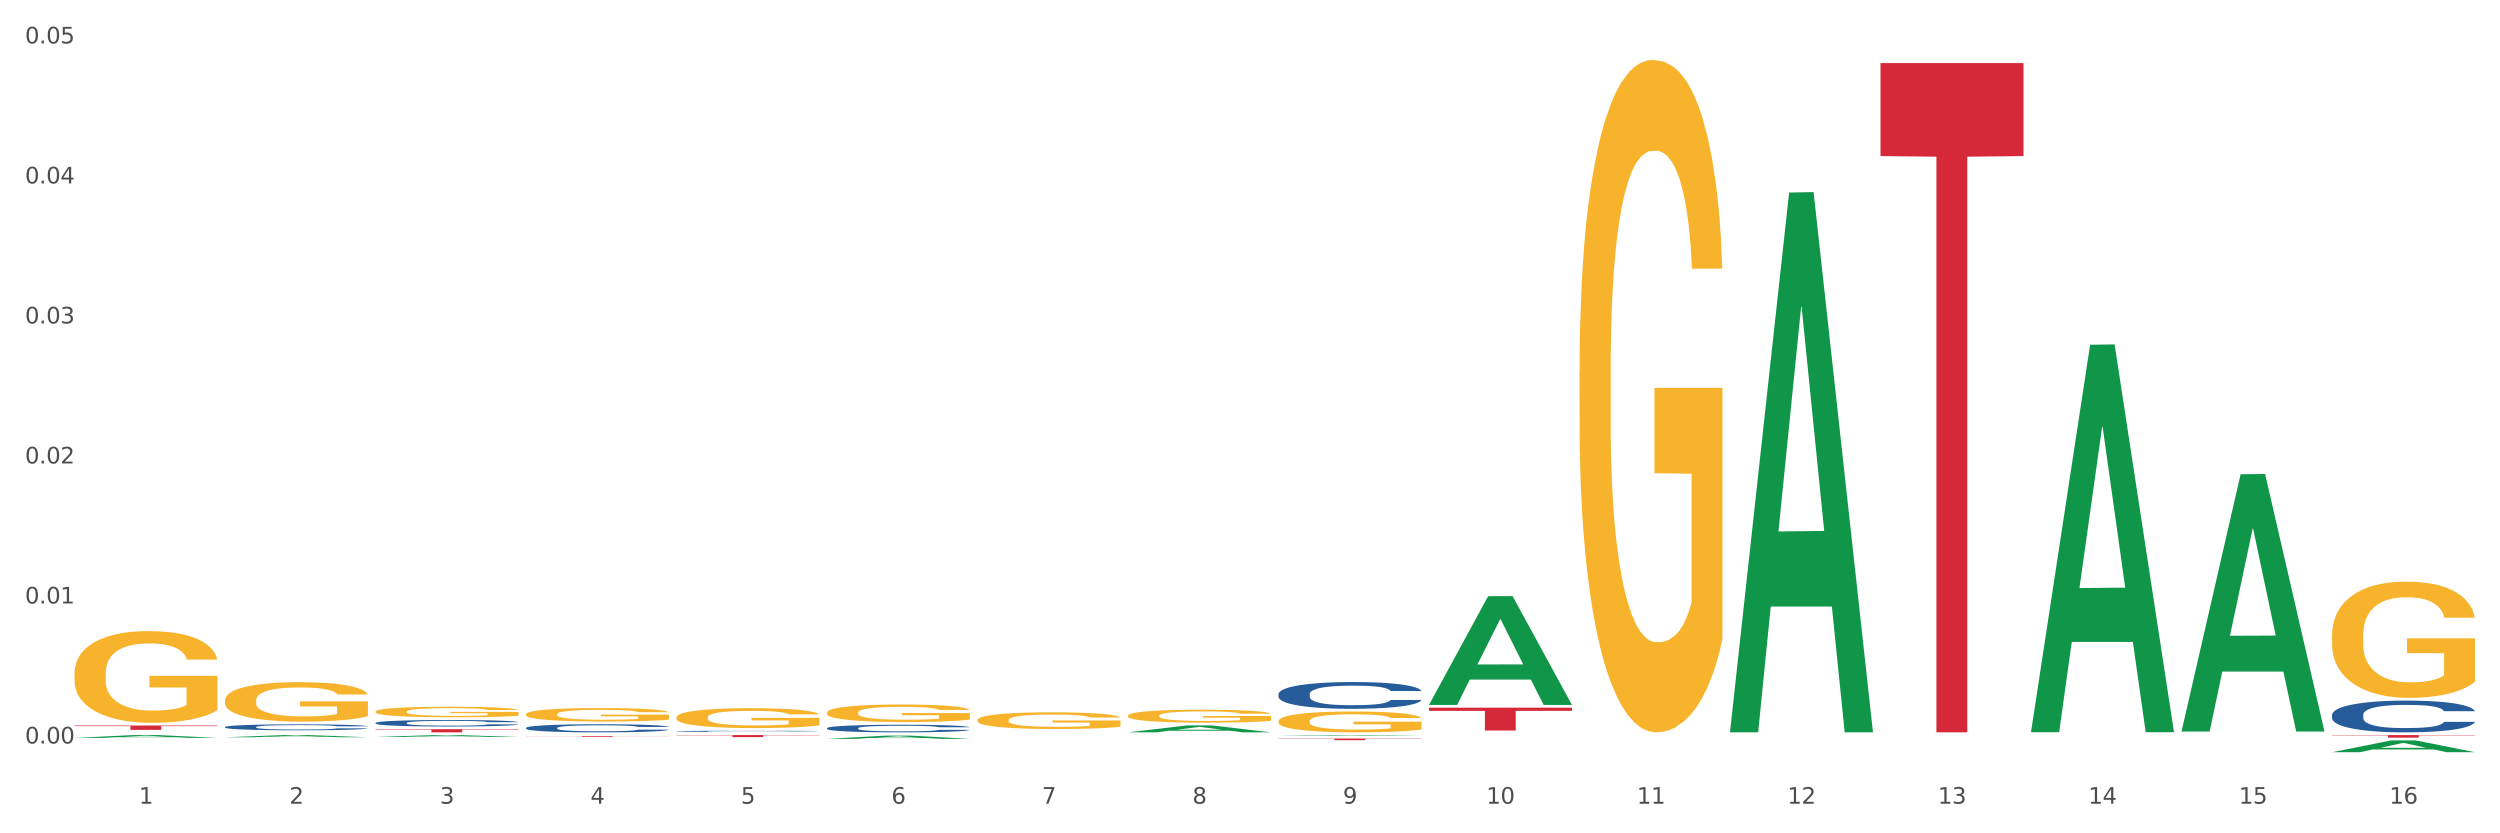
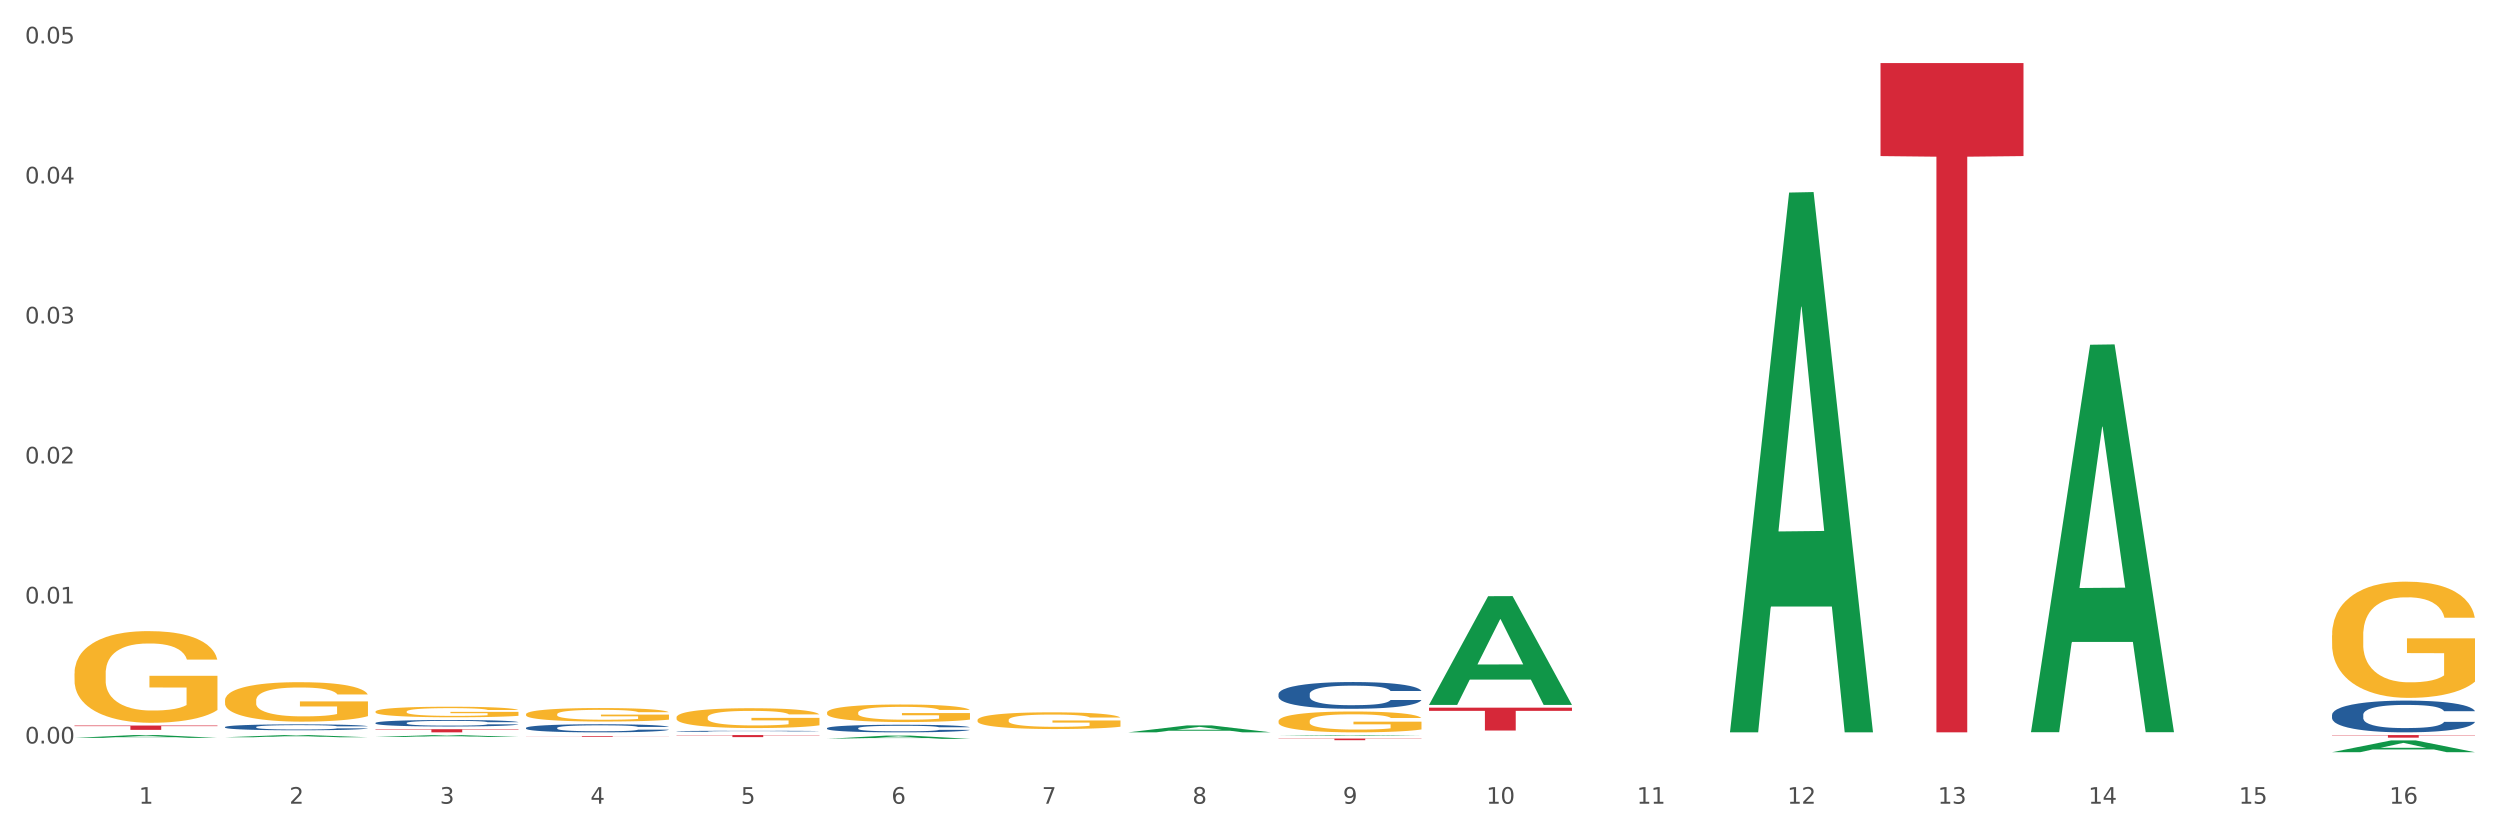
<svg xmlns="http://www.w3.org/2000/svg" xmlns:xlink="http://www.w3.org/1999/xlink" width="1080pt" height="360pt" viewBox="0 0 1080 360" version="1.1">
  <rect x="0" y="0" width="1080" height="360" fill="#333333" stroke="none" />
  <defs>
    <style type="text/css">*{stroke-linejoin: round; stroke-linecap: butt}</style>
  </defs>
  <g id="figure_1">
    <g id="patch_1">
      <path d="M 0 360  L 1080 360  L 1080 0  L 0 0  z " style="fill: #ffffff; stroke: #ffffff; stroke-linejoin: miter" />
    </g>
    <g id="axes_1">
      <g id="matplotlib.axis_1">
        <g id="xtick_1">
          <g id="text_1">
            <g style="fill: #4d4d4d" transform="translate(60.004 347.204) scale(0.096 -0.096)">
              <defs>
                <path id="DejaVuSans-31" d="M 794 531  L 1825 531  L 1825 4091  L 703 3866  L 703 4441  L 1819 4666  L 2450 4666  L 2450 531  L 3481 531  L 3481 0  L 794 0  L 794 531  z " transform="scale(0.016)" />
              </defs>
              <use xlink:href="#DejaVuSans-31" />
            </g>
          </g>
        </g>
        <g id="xtick_2">
          <g id="text_2">
            <g style="fill: #4d4d4d" transform="translate(125.021 347.204) scale(0.096 -0.096)">
              <defs>
                <path id="DejaVuSans-32" d="M 1228 531  L 3431 531  L 3431 0  L 469 0  L 469 531  Q 828 903 1448 1529  Q 2069 2156 2228 2338  Q 2531 2678 2651 2914  Q 2772 3150 2772 3378  Q 2772 3750 2511 3984  Q 2250 4219 1831 4219  Q 1534 4219 1204 4116  Q 875 4013 500 3803  L 500 4441  Q 881 4594 1212 4672  Q 1544 4750 1819 4750  Q 2544 4750 2975 4387  Q 3406 4025 3406 3419  Q 3406 3131 3298 2873  Q 3191 2616 2906 2266  Q 2828 2175 2409 1742  Q 1991 1309 1228 531  z " transform="scale(0.016)" />
              </defs>
              <use xlink:href="#DejaVuSans-32" />
            </g>
          </g>
        </g>
        <g id="xtick_3">
          <g id="text_3">
            <g style="fill: #4d4d4d" transform="translate(190.039 347.204) scale(0.096 -0.096)">
              <defs>
                <path id="DejaVuSans-33" d="M 2597 2516  Q 3050 2419 3304 2112  Q 3559 1806 3559 1356  Q 3559 666 3084 287  Q 2609 -91 1734 -91  Q 1441 -91 1130 -33  Q 819 25 488 141  L 488 750  Q 750 597 1062 519  Q 1375 441 1716 441  Q 2309 441 2620 675  Q 2931 909 2931 1356  Q 2931 1769 2642 2001  Q 2353 2234 1838 2234  L 1294 2234  L 1294 2753  L 1863 2753  Q 2328 2753 2575 2939  Q 2822 3125 2822 3475  Q 2822 3834 2567 4026  Q 2313 4219 1838 4219  Q 1578 4219 1281 4162  Q 984 4106 628 3988  L 628 4550  Q 988 4650 1302 4700  Q 1616 4750 1894 4750  Q 2613 4750 3031 4423  Q 3450 4097 3450 3541  Q 3450 3153 3228 2886  Q 3006 2619 2597 2516  z " transform="scale(0.016)" />
              </defs>
              <use xlink:href="#DejaVuSans-33" />
            </g>
          </g>
        </g>
        <g id="xtick_4">
          <g id="text_4">
            <g style="fill: #4d4d4d" transform="translate(255.056 347.204) scale(0.096 -0.096)">
              <defs>
                <path id="DejaVuSans-34" d="M 2419 4116  L 825 1625  L 2419 1625  L 2419 4116  z M 2253 4666  L 3047 4666  L 3047 1625  L 3713 1625  L 3713 1100  L 3047 1100  L 3047 0  L 2419 0  L 2419 1100  L 313 1100  L 313 1709  L 2253 4666  z " transform="scale(0.016)" />
              </defs>
              <use xlink:href="#DejaVuSans-34" />
            </g>
          </g>
        </g>
        <g id="xtick_5">
          <g id="text_5">
            <g style="fill: #4d4d4d" transform="translate(320.073 347.204) scale(0.096 -0.096)">
              <defs>
                <path id="DejaVuSans-35" d="M 691 4666  L 3169 4666  L 3169 4134  L 1269 4134  L 1269 2991  Q 1406 3038 1543 3061  Q 1681 3084 1819 3084  Q 2600 3084 3056 2656  Q 3513 2228 3513 1497  Q 3513 744 3044 326  Q 2575 -91 1722 -91  Q 1428 -91 1123 -41  Q 819 9 494 109  L 494 744  Q 775 591 1075 516  Q 1375 441 1709 441  Q 2250 441 2565 725  Q 2881 1009 2881 1497  Q 2881 1984 2565 2268  Q 2250 2553 1709 2553  Q 1456 2553 1204 2497  Q 953 2441 691 2322  L 691 4666  z " transform="scale(0.016)" />
              </defs>
              <use xlink:href="#DejaVuSans-35" />
            </g>
          </g>
        </g>
        <g id="xtick_6">
          <g id="text_6">
            <g style="fill: #4d4d4d" transform="translate(385.09 347.204) scale(0.096 -0.096)">
              <defs>
                <path id="DejaVuSans-36" d="M 2113 2584  Q 1688 2584 1439 2293  Q 1191 2003 1191 1497  Q 1191 994 1439 701  Q 1688 409 2113 409  Q 2538 409 2786 701  Q 3034 994 3034 1497  Q 3034 2003 2786 2293  Q 2538 2584 2113 2584  z M 3366 4563  L 3366 3988  Q 3128 4100 2886 4159  Q 2644 4219 2406 4219  Q 1781 4219 1451 3797  Q 1122 3375 1075 2522  Q 1259 2794 1537 2939  Q 1816 3084 2150 3084  Q 2853 3084 3261 2657  Q 3669 2231 3669 1497  Q 3669 778 3244 343  Q 2819 -91 2113 -91  Q 1303 -91 875 529  Q 447 1150 447 2328  Q 447 3434 972 4092  Q 1497 4750 2381 4750  Q 2619 4750 2861 4703  Q 3103 4656 3366 4563  z " transform="scale(0.016)" />
              </defs>
              <use xlink:href="#DejaVuSans-36" />
            </g>
          </g>
        </g>
        <g id="xtick_7">
          <g id="text_7">
            <g style="fill: #4d4d4d" transform="translate(450.108 347.204) scale(0.096 -0.096)">
              <defs>
                <path id="DejaVuSans-37" d="M 525 4666  L 3525 4666  L 3525 4397  L 1831 0  L 1172 0  L 2766 4134  L 525 4134  L 525 4666  z " transform="scale(0.016)" />
              </defs>
              <use xlink:href="#DejaVuSans-37" />
            </g>
          </g>
        </g>
        <g id="xtick_8">
          <g id="text_8">
            <g style="fill: #4d4d4d" transform="translate(515.125 347.204) scale(0.096 -0.096)">
              <defs>
                <path id="DejaVuSans-38" d="M 2034 2216  Q 1584 2216 1326 1975  Q 1069 1734 1069 1313  Q 1069 891 1326 650  Q 1584 409 2034 409  Q 2484 409 2743 651  Q 3003 894 3003 1313  Q 3003 1734 2745 1975  Q 2488 2216 2034 2216  z M 1403 2484  Q 997 2584 770 2862  Q 544 3141 544 3541  Q 544 4100 942 4425  Q 1341 4750 2034 4750  Q 2731 4750 3128 4425  Q 3525 4100 3525 3541  Q 3525 3141 3298 2862  Q 3072 2584 2669 2484  Q 3125 2378 3379 2068  Q 3634 1759 3634 1313  Q 3634 634 3220 271  Q 2806 -91 2034 -91  Q 1263 -91 848 271  Q 434 634 434 1313  Q 434 1759 690 2068  Q 947 2378 1403 2484  z M 1172 3481  Q 1172 3119 1398 2916  Q 1625 2713 2034 2713  Q 2441 2713 2670 2916  Q 2900 3119 2900 3481  Q 2900 3844 2670 4047  Q 2441 4250 2034 4250  Q 1625 4250 1398 4047  Q 1172 3844 1172 3481  z " transform="scale(0.016)" />
              </defs>
              <use xlink:href="#DejaVuSans-38" />
            </g>
          </g>
        </g>
        <g id="xtick_9">
          <g id="text_9">
            <g style="fill: #4d4d4d" transform="translate(580.142 347.204) scale(0.096 -0.096)">
              <defs>
                <path id="DejaVuSans-39" d="M 703 97  L 703 672  Q 941 559 1184 500  Q 1428 441 1663 441  Q 2288 441 2617 861  Q 2947 1281 2994 2138  Q 2813 1869 2534 1725  Q 2256 1581 1919 1581  Q 1219 1581 811 2004  Q 403 2428 403 3163  Q 403 3881 828 4315  Q 1253 4750 1959 4750  Q 2769 4750 3195 4129  Q 3622 3509 3622 2328  Q 3622 1225 3098 567  Q 2575 -91 1691 -91  Q 1453 -91 1209 -44  Q 966 3 703 97  z M 1959 2075  Q 2384 2075 2632 2365  Q 2881 2656 2881 3163  Q 2881 3666 2632 3958  Q 2384 4250 1959 4250  Q 1534 4250 1286 3958  Q 1038 3666 1038 3163  Q 1038 2656 1286 2365  Q 1534 2075 1959 2075  z " transform="scale(0.016)" />
              </defs>
              <use xlink:href="#DejaVuSans-39" />
            </g>
          </g>
        </g>
        <g id="xtick_10">
          <g id="text_10">
            <g style="fill: #4d4d4d" transform="translate(642.105 347.204) scale(0.096 -0.096)">
              <defs>
                <path id="DejaVuSans-30" d="M 2034 4250  Q 1547 4250 1301 3770  Q 1056 3291 1056 2328  Q 1056 1369 1301 889  Q 1547 409 2034 409  Q 2525 409 2770 889  Q 3016 1369 3016 2328  Q 3016 3291 2770 3770  Q 2525 4250 2034 4250  z M 2034 4750  Q 2819 4750 3233 4129  Q 3647 3509 3647 2328  Q 3647 1150 3233 529  Q 2819 -91 2034 -91  Q 1250 -91 836 529  Q 422 1150 422 2328  Q 422 3509 836 4129  Q 1250 4750 2034 4750  z " transform="scale(0.016)" />
              </defs>
              <use xlink:href="#DejaVuSans-31" />
              <use xlink:href="#DejaVuSans-30" transform="translate(63.623 0)" />
            </g>
          </g>
        </g>
        <g id="xtick_11">
          <g id="text_11">
            <g style="fill: #4d4d4d" transform="translate(707.123 347.204) scale(0.096 -0.096)">
              <use xlink:href="#DejaVuSans-31" />
              <use xlink:href="#DejaVuSans-31" transform="translate(63.623 0)" />
            </g>
          </g>
        </g>
        <g id="xtick_12">
          <g id="text_12">
            <g style="fill: #4d4d4d" transform="translate(772.14 347.204) scale(0.096 -0.096)">
              <use xlink:href="#DejaVuSans-31" />
              <use xlink:href="#DejaVuSans-32" transform="translate(63.623 0)" />
            </g>
          </g>
        </g>
        <g id="xtick_13">
          <g id="text_13">
            <g style="fill: #4d4d4d" transform="translate(837.157 347.204) scale(0.096 -0.096)">
              <use xlink:href="#DejaVuSans-31" />
              <use xlink:href="#DejaVuSans-33" transform="translate(63.623 0)" />
            </g>
          </g>
        </g>
        <g id="xtick_14">
          <g id="text_14">
            <g style="fill: #4d4d4d" transform="translate(902.174 347.204) scale(0.096 -0.096)">
              <use xlink:href="#DejaVuSans-31" />
              <use xlink:href="#DejaVuSans-34" transform="translate(63.623 0)" />
            </g>
          </g>
        </g>
        <g id="xtick_15">
          <g id="text_15">
            <g style="fill: #4d4d4d" transform="translate(967.192 347.204) scale(0.096 -0.096)">
              <use xlink:href="#DejaVuSans-31" />
              <use xlink:href="#DejaVuSans-35" transform="translate(63.623 0)" />
            </g>
          </g>
        </g>
        <g id="xtick_16">
          <g id="text_16">
            <g style="fill: #4d4d4d" transform="translate(1032.209 347.204) scale(0.096 -0.096)">
              <use xlink:href="#DejaVuSans-31" />
              <use xlink:href="#DejaVuSans-36" transform="translate(63.623 0)" />
            </g>
          </g>
        </g>
        <g id="xtick_17" />
        <g id="xtick_18" />
        <g id="xtick_19" />
        <g id="xtick_20" />
        <g id="xtick_21" />
        <g id="xtick_22" />
        <g id="xtick_23" />
        <g id="xtick_24" />
        <g id="xtick_25" />
        <g id="xtick_26" />
        <g id="xtick_27" />
        <g id="xtick_28" />
        <g id="xtick_29" />
        <g id="xtick_30" />
        <g id="xtick_31" />
      </g>
      <g id="matplotlib.axis_2">
        <g id="ytick_1">
          <g id="text_17">
            <g style="fill: #4d4d4d" transform="translate(10.8 321.194) scale(0.096 -0.096)">
              <defs>
                <path id="DejaVuSans-2e" d="M 684 794  L 1344 794  L 1344 0  L 684 0  L 684 794  z " transform="scale(0.016)" />
              </defs>
              <use xlink:href="#DejaVuSans-30" />
              <use xlink:href="#DejaVuSans-2e" transform="translate(63.623 0)" />
              <use xlink:href="#DejaVuSans-30" transform="translate(95.41 0)" />
              <use xlink:href="#DejaVuSans-30" transform="translate(159.033 0)" />
            </g>
          </g>
        </g>
        <g id="ytick_2">
          <g id="text_18">
            <g style="fill: #4d4d4d" transform="translate(10.8 260.707) scale(0.096 -0.096)">
              <use xlink:href="#DejaVuSans-30" />
              <use xlink:href="#DejaVuSans-2e" transform="translate(63.623 0)" />
              <use xlink:href="#DejaVuSans-30" transform="translate(95.41 0)" />
              <use xlink:href="#DejaVuSans-31" transform="translate(159.033 0)" />
            </g>
          </g>
        </g>
        <g id="ytick_3">
          <g id="text_19">
            <g style="fill: #4d4d4d" transform="translate(10.8 200.22) scale(0.096 -0.096)">
              <use xlink:href="#DejaVuSans-30" />
              <use xlink:href="#DejaVuSans-2e" transform="translate(63.623 0)" />
              <use xlink:href="#DejaVuSans-30" transform="translate(95.41 0)" />
              <use xlink:href="#DejaVuSans-32" transform="translate(159.033 0)" />
            </g>
          </g>
        </g>
        <g id="ytick_4">
          <g id="text_20">
            <g style="fill: #4d4d4d" transform="translate(10.8 139.734) scale(0.096 -0.096)">
              <use xlink:href="#DejaVuSans-30" />
              <use xlink:href="#DejaVuSans-2e" transform="translate(63.623 0)" />
              <use xlink:href="#DejaVuSans-30" transform="translate(95.41 0)" />
              <use xlink:href="#DejaVuSans-33" transform="translate(159.033 0)" />
            </g>
          </g>
        </g>
        <g id="ytick_5">
          <g id="text_21">
            <g style="fill: #4d4d4d" transform="translate(10.8 79.247) scale(0.096 -0.096)">
              <use xlink:href="#DejaVuSans-30" />
              <use xlink:href="#DejaVuSans-2e" transform="translate(63.623 0)" />
              <use xlink:href="#DejaVuSans-30" transform="translate(95.41 0)" />
              <use xlink:href="#DejaVuSans-34" transform="translate(159.033 0)" />
            </g>
          </g>
        </g>
        <g id="ytick_6">
          <g id="text_22">
            <g style="fill: #4d4d4d" transform="translate(10.8 18.76) scale(0.096 -0.096)">
              <use xlink:href="#DejaVuSans-30" />
              <use xlink:href="#DejaVuSans-2e" transform="translate(63.623 0)" />
              <use xlink:href="#DejaVuSans-30" transform="translate(95.41 0)" />
              <use xlink:href="#DejaVuSans-35" transform="translate(159.033 0)" />
            </g>
          </g>
        </g>
        <g id="ytick_7" />
        <g id="ytick_8" />
        <g id="ytick_9" />
        <g id="ytick_10" />
        <g id="ytick_11" />
      </g>
      <g id="PolyCollection_1">
        <path d="M 32.175 318.763  L 32.239 318.762  L 57.709 317.548  L 68.28 317.547  L 93.941 318.765  L 81.715 318.765  L 76.176 318.481  L 49.877 318.481  L 49.686 318.486  L 44.337 318.765  L 32.175 318.765  L 32.175 318.763  L 53.188 318.312  L 72.864 318.311  L 63.122 317.806  L 62.995 317.804  L 62.867 317.808  L 53.125 318.311  L 53.188 318.312  L 32.175 318.763  z " clip-path="url(#p110fb0f186)" style="fill: #109648" />
        <path d="M 617.33 305.71  L 679.097 305.71  L 679.097 307.082  L 654.8 307.092  L 654.8 315.585  L 641.481 315.585  L 641.481 307.092  L 617.33 307.082  L 617.33 305.719  L 617.33 305.71  z " clip-path="url(#p110fb0f186)" style="fill: #d62839" />
        <path d="M 552.313 319.06  L 614.079 319.06  L 614.079 319.157  L 589.783 319.158  L 589.783 319.761  L 576.463 319.761  L 576.463 319.158  L 552.313 319.157  L 552.313 319.06  L 552.313 319.06  z " clip-path="url(#p110fb0f186)" style="fill: #d62839" />
        <path d="M 292.244 317.547  L 354.01 317.547  L 354.01 317.67  L 329.714 317.671  L 329.714 318.435  L 316.394 318.435  L 316.394 317.671  L 292.244 317.67  L 292.244 317.548  L 292.244 317.547  z " clip-path="url(#p110fb0f186)" style="fill: #d62839" />
        <path d="M 227.227 317.968  L 288.993 317.968  L 288.993 318.013  L 264.696 318.013  L 264.696 318.29  L 251.377 318.29  L 251.377 318.013  L 227.227 318.013  L 227.227 317.969  L 227.227 317.968  z " clip-path="url(#p110fb0f186)" style="fill: #d62839" />
        <path d="M 97.192 302.581  L 97.265 302.565  L 97.265 302.005  L 97.411 301.522  L 98.14 300.354  L 99.234 299.389  L 100.036 298.875  L 100.838 298.454  L 101.786 298.034  L 102.953 297.598  L 105.068 296.959  L 106.381 296.632  L 107.985 296.29  L 110.902 295.792  L 113.017 295.511  L 115.204 295.278  L 118.778 294.997  L 121.111 294.873  L 123.591 294.779  L 126.58 294.717  L 128.841 294.702  L 133.8 294.748  L 138.03 294.888  L 140.071 294.997  L 142.697 295.184  L 144.082 295.309  L 146.343 295.558  L 148.676 295.885  L 150.281 296.165  L 152.687 296.695  L 154.51 297.224  L 156.188 297.878  L 157.063 298.33  L 157.719 298.75  L 158.302 299.233  L 158.886 299.996  L 145.759 299.996  L 145.249 299.451  L 144.447 298.937  L 143.28 298.439  L 142.259 298.127  L 140.509 297.738  L 138.905 297.489  L 137.227 297.302  L 135.185 297.146  L 133.581 297.068  L 131.321 297.006  L 126.872 297.022  L 123.882 297.146  L 121.84 297.302  L 120.528 297.442  L 119.361 297.598  L 118.048 297.816  L 116.517 298.143  L 115.423 298.439  L 114.329 298.812  L 113.454 299.186  L 112.652 299.622  L 111.996 300.089  L 111.485 300.572  L 111.048 301.164  L 110.683 302.145  L 110.683 304.278  L 110.829 304.761  L 111.194 305.399  L 111.631 305.882  L 112.36 306.458  L 113.017 306.848  L 114.256 307.408  L 115.642 307.875  L 116.736 308.171  L 117.83 308.42  L 119.726 308.763  L 121.84 309.043  L 123.664 309.214  L 126.143 309.37  L 127.82 309.432  L 129.279 309.464  L 132.852 309.464  L 135.404 309.417  L 138.248 309.308  L 140.436 309.168  L 142.259 308.996  L 144.301 308.716  L 145.614 308.451  L 145.614 305.197  L 129.57 305.181  L 129.57 303.017  L 158.959 303.017  L 158.959 309.37  L 157.719 309.697  L 156.333 309.993  L 154.875 310.258  L 152.687 310.585  L 150.062 310.896  L 147.728 311.114  L 145.249 311.301  L 142.332 311.472  L 138.54 311.628  L 136.206 311.69  L 133.289 311.737  L 129.862 311.753  L 126.872 311.722  L 123.955 311.644  L 120.892 311.504  L 117.903 311.301  L 115.642 311.099  L 113.381 310.85  L 110.975 310.522  L 109.079 310.211  L 107.62 309.931  L 106.016 309.573  L 104.266 309.105  L 102.953 308.685  L 101.786 308.249  L 100.547 307.688  L 99.672 307.206  L 98.797 306.598  L 98.286 306.147  L 97.703 305.446  L 97.265 304.465  L 97.192 302.581  z " clip-path="url(#p110fb0f186)" style="fill: #f7b32b" />
        <path d="M 32.175 313.42  L 93.941 313.42  L 93.941 313.68  L 69.645 313.682  L 69.645 315.293  L 56.325 315.293  L 56.325 313.682  L 32.175 313.68  L 32.175 313.422  L 32.175 313.42  z " clip-path="url(#p110fb0f186)" style="fill: #d62839" />
        <path d="M 97.192 314.072  L 97.265 314.069  L 97.265 314.004  L 97.484 313.915  L 98.287 313.751  L 99.31 313.627  L 101.062 313.482  L 102.011 313.421  L 103.252 313.353  L 105.807 313.243  L 108.728 313.149  L 110.772 313.097  L 112.305 313.065  L 115.737 313.006  L 117.708 312.98  L 119.752 312.959  L 121.505 312.945  L 124.425 312.929  L 126.761 312.922  L 129.463 312.919  L 131.726 312.922  L 134.719 312.931  L 139.1 312.959  L 140.779 312.976  L 143.042 313.004  L 145.379 313.041  L 147.277 313.079  L 149.467 313.133  L 151.731 313.203  L 153.921 313.292  L 155.454 313.374  L 156.695 313.461  L 157.79 313.566  L 158.594 313.681  L 158.959 313.777  L 145.598 313.777  L 145.233 313.69  L 144.503 313.596  L 143.773 313.533  L 142.969 313.482  L 141.728 313.423  L 140.633 313.386  L 138.808 313.341  L 137.129 313.313  L 135.741 313.297  L 134.062 313.283  L 130.485 313.268  L 127.929 313.268  L 126.323 313.273  L 124.352 313.285  L 122.673 313.301  L 120.701 313.329  L 119.168 313.36  L 117.635 313.4  L 116.759 313.428  L 115.445 313.479  L 114.569 313.521  L 113.4 313.594  L 112.743 313.646  L 111.575 313.779  L 111.064 313.877  L 110.845 313.945  L 110.699 314.02  L 110.699 314.386  L 111.137 314.55  L 111.502 314.62  L 112.086 314.7  L 113.181 314.803  L 114.788 314.903  L 116.467 314.976  L 117.854 315.02  L 119.168 315.053  L 120.482 315.079  L 122.089 315.102  L 123.403 315.116  L 125.374 315.131  L 127.71 315.138  L 129.536 315.138  L 133.259 315.126  L 134.938 315.114  L 136.545 315.098  L 138.297 315.072  L 139.684 315.044  L 140.487 315.023  L 141.801 314.978  L 142.823 314.931  L 143.7 314.878  L 144.284 314.831  L 144.941 314.76  L 145.452 314.681  L 145.598 314.639  L 158.959 314.639  L 158.667 314.723  L 158.156 314.805  L 157.133 314.915  L 156.33 314.978  L 155.089 315.056  L 153.775 315.121  L 151.95 315.194  L 150.27 315.248  L 148.518 315.294  L 146.62 315.337  L 143.188 315.395  L 141.947 315.412  L 139.319 315.44  L 137.275 315.456  L 134.281 315.472  L 131.215 315.482  L 128.002 315.484  L 125.155 315.479  L 122.016 315.465  L 120.044 315.451  L 117.854 315.43  L 115.299 315.398  L 112.889 315.358  L 110.626 315.311  L 108.509 315.257  L 106.538 315.196  L 103.982 315.095  L 102.084 314.997  L 100.697 314.906  L 99.748 314.828  L 98.798 314.73  L 98.287 314.662  L 97.484 314.498  L 97.192 314.346  L 97.192 314.072  z " clip-path="url(#p110fb0f186)" style="fill: #255c99" />
        <path d="M 162.209 312.301  L 162.282 312.299  L 162.282 312.227  L 162.502 312.129  L 163.305 311.949  L 164.327 311.813  L 166.079 311.653  L 167.028 311.586  L 168.269 311.512  L 170.825 311.391  L 173.745 311.288  L 175.789 311.232  L 177.323 311.196  L 180.754 311.131  L 182.725 311.103  L 184.77 311.08  L 186.522 311.064  L 189.442 311.046  L 191.778 311.039  L 194.48 311.036  L 196.743 311.039  L 199.737 311.049  L 204.117 311.08  L 205.796 311.098  L 208.06 311.129  L 210.396 311.17  L 212.294 311.211  L 214.485 311.27  L 216.748 311.347  L 218.938 311.445  L 220.471 311.535  L 221.713 311.63  L 222.808 311.746  L 223.611 311.872  L 223.976 311.977  L 210.615 311.977  L 210.25 311.882  L 209.52 311.779  L 208.79 311.71  L 207.987 311.653  L 206.746 311.589  L 205.65 311.548  L 203.825 311.499  L 202.146 311.468  L 200.759 311.45  L 199.079 311.435  L 195.502 311.419  L 192.947 311.419  L 191.34 311.424  L 189.369 311.437  L 187.69 311.455  L 185.719 311.486  L 184.185 311.52  L 182.652 311.563  L 181.776 311.594  L 180.462 311.651  L 179.586 311.697  L 178.418 311.777  L 177.761 311.833  L 176.592 311.98  L 176.081 312.088  L 175.862 312.162  L 175.716 312.245  L 175.716 312.646  L 176.154 312.826  L 176.519 312.903  L 177.104 312.99  L 178.199 313.103  L 179.805 313.214  L 181.484 313.294  L 182.871 313.342  L 184.185 313.378  L 185.5 313.407  L 187.106 313.432  L 188.42 313.448  L 190.391 313.463  L 192.728 313.471  L 194.553 313.471  L 198.276 313.458  L 199.956 313.445  L 201.562 313.427  L 203.314 313.399  L 204.701 313.368  L 205.504 313.345  L 206.819 313.296  L 207.841 313.245  L 208.717 313.186  L 209.301 313.134  L 209.958 313.057  L 210.469 312.97  L 210.615 312.923  L 223.976 312.923  L 223.684 313.016  L 223.173 313.106  L 222.151 313.227  L 221.348 313.296  L 220.106 313.381  L 218.792 313.453  L 216.967 313.533  L 215.288 313.592  L 213.535 313.643  L 211.637 313.69  L 208.206 313.754  L 206.965 313.772  L 204.336 313.803  L 202.292 313.821  L 199.299 313.839  L 196.232 313.849  L 193.02 313.851  L 190.172 313.846  L 187.033 313.831  L 185.062 313.815  L 182.871 313.792  L 180.316 313.756  L 177.907 313.713  L 175.643 313.661  L 173.526 313.602  L 171.555 313.535  L 168.999 313.425  L 167.101 313.317  L 165.714 313.216  L 164.765 313.132  L 163.816 313.024  L 163.305 312.949  L 162.502 312.769  L 162.209 312.602  L 162.209 312.301  z " clip-path="url(#p110fb0f186)" style="fill: #255c99" />
        <path d="M 227.227 314.446  L 227.3 314.443  L 227.3 314.353  L 227.519 314.231  L 228.322 314.007  L 229.344 313.837  L 231.096 313.638  L 232.045 313.555  L 233.287 313.461  L 235.842 313.311  L 238.762 313.182  L 240.807 313.112  L 242.34 313.067  L 245.771 312.987  L 247.743 312.952  L 249.787 312.923  L 251.539 312.903  L 254.459 312.881  L 256.796 312.871  L 259.497 312.868  L 261.76 312.871  L 264.754 312.884  L 269.134 312.923  L 270.814 312.945  L 273.077 312.984  L 275.413 313.035  L 277.312 313.086  L 279.502 313.16  L 281.765 313.256  L 283.955 313.378  L 285.489 313.49  L 286.73 313.609  L 287.825 313.753  L 288.628 313.91  L 288.993 314.042  L 275.632 314.042  L 275.267 313.923  L 274.537 313.795  L 273.807 313.708  L 273.004 313.638  L 271.763 313.558  L 270.668 313.506  L 268.842 313.445  L 267.163 313.407  L 265.776 313.385  L 264.097 313.365  L 260.519 313.346  L 257.964 313.346  L 256.358 313.352  L 254.386 313.368  L 252.707 313.391  L 250.736 313.429  L 249.203 313.471  L 247.669 313.526  L 246.793 313.564  L 245.479 313.635  L 244.603 313.692  L 243.435 313.792  L 242.778 313.862  L 241.61 314.045  L 241.099 314.18  L 240.88 314.273  L 240.734 314.376  L 240.734 314.876  L 241.172 315.1  L 241.537 315.197  L 242.121 315.306  L 243.216 315.447  L 244.822 315.585  L 246.501 315.684  L 247.889 315.745  L 249.203 315.79  L 250.517 315.825  L 252.123 315.857  L 253.437 315.876  L 255.409 315.896  L 257.745 315.905  L 259.57 315.905  L 263.294 315.889  L 264.973 315.873  L 266.579 315.851  L 268.331 315.815  L 269.718 315.777  L 270.522 315.748  L 271.836 315.687  L 272.858 315.623  L 273.734 315.549  L 274.318 315.485  L 274.975 315.389  L 275.486 315.28  L 275.632 315.222  L 288.993 315.222  L 288.701 315.338  L 288.19 315.45  L 287.168 315.601  L 286.365 315.687  L 285.124 315.793  L 283.809 315.883  L 281.984 315.982  L 280.305 316.056  L 278.553 316.12  L 276.654 316.178  L 273.223 316.258  L 271.982 316.281  L 269.353 316.319  L 267.309 316.341  L 264.316 316.364  L 261.249 316.377  L 258.037 316.38  L 255.19 316.374  L 252.05 316.354  L 250.079 316.335  L 247.889 316.306  L 245.333 316.261  L 242.924 316.207  L 240.661 316.143  L 238.543 316.069  L 236.572 315.985  L 234.017 315.848  L 232.118 315.713  L 230.731 315.588  L 229.782 315.482  L 228.833 315.347  L 228.322 315.254  L 227.519 315.03  L 227.227 314.821  L 227.227 314.446  z " clip-path="url(#p110fb0f186)" style="fill: #255c99" />
        <path d="M 292.244 315.908  L 292.317 315.908  L 292.317 315.896  L 292.536 315.879  L 293.339 315.849  L 294.361 315.826  L 296.113 315.799  L 297.063 315.788  L 298.304 315.775  L 300.859 315.755  L 303.78 315.738  L 305.824 315.728  L 307.357 315.722  L 310.788 315.711  L 312.76 315.706  L 314.804 315.702  L 316.556 315.7  L 319.477 315.697  L 321.813 315.695  L 324.514 315.695  L 326.778 315.695  L 329.771 315.697  L 334.152 315.702  L 335.831 315.705  L 338.094 315.711  L 340.431 315.718  L 342.329 315.725  L 344.519 315.734  L 346.782 315.747  L 348.973 315.764  L 350.506 315.779  L 351.747 315.795  L 352.842 315.815  L 353.645 315.836  L 354.01 315.854  L 340.65 315.854  L 340.284 315.838  L 339.554 315.82  L 338.824 315.809  L 338.021 315.799  L 336.78 315.788  L 335.685 315.781  L 333.86 315.773  L 332.18 315.768  L 330.793 315.765  L 329.114 315.762  L 325.536 315.76  L 322.981 315.76  L 321.375 315.76  L 319.404 315.763  L 317.724 315.766  L 315.753 315.771  L 314.22 315.777  L 312.687 315.784  L 311.811 315.789  L 310.496 315.799  L 309.62 315.806  L 308.452 315.82  L 307.795 315.829  L 306.627 315.854  L 306.116 315.872  L 305.897 315.885  L 305.751 315.899  L 305.751 315.966  L 306.189 315.997  L 306.554 316.01  L 307.138 316.024  L 308.233 316.043  L 309.839 316.062  L 311.519 316.075  L 312.906 316.084  L 314.22 316.09  L 315.534 316.095  L 317.14 316.099  L 318.455 316.101  L 320.426 316.104  L 322.762 316.105  L 324.587 316.105  L 328.311 316.103  L 329.99 316.101  L 331.596 316.098  L 333.349 316.093  L 334.736 316.088  L 335.539 316.084  L 336.853 316.076  L 337.875 316.067  L 338.751 316.057  L 339.335 316.049  L 339.992 316.036  L 340.504 316.021  L 340.65 316.013  L 354.01 316.013  L 353.718 316.029  L 353.207 316.044  L 352.185 316.064  L 351.382 316.076  L 350.141 316.09  L 348.827 316.102  L 347.001 316.116  L 345.322 316.126  L 343.57 316.134  L 341.672 316.142  L 338.24 316.153  L 336.999 316.156  L 334.371 316.161  L 332.326 316.164  L 329.333 316.167  L 326.267 316.169  L 323.054 316.169  L 320.207 316.169  L 317.067 316.166  L 315.096 316.163  L 312.906 316.16  L 310.35 316.153  L 307.941 316.146  L 305.678 316.137  L 303.561 316.127  L 301.589 316.116  L 299.034 316.098  L 297.136 316.079  L 295.748 316.062  L 294.799 316.048  L 293.85 316.03  L 293.339 316.017  L 292.536 315.987  L 292.244 315.959  L 292.244 315.908  z " clip-path="url(#p110fb0f186)" style="fill: #255c99" />
        <path d="M 812.382 27.245  L 874.148 27.245  L 874.148 67.425  L 849.852 67.696  L 849.852 316.38  L 836.532 316.38  L 836.532 67.696  L 812.382 67.425  L 812.382 27.516  L 812.382 27.245  z " clip-path="url(#p110fb0f186)" style="fill: #d62839" />
        <path d="M 357.261 314.569  L 357.334 314.566  L 357.334 314.482  L 357.553 314.368  L 358.356 314.157  L 359.378 313.998  L 361.131 313.812  L 362.08 313.734  L 363.321 313.647  L 365.876 313.506  L 368.797 313.385  L 370.841 313.319  L 372.374 313.277  L 375.806 313.202  L 377.777 313.169  L 379.821 313.142  L 381.574 313.124  L 384.494 313.103  L 386.83 313.094  L 389.532 313.091  L 391.795 313.094  L 394.788 313.106  L 399.169 313.142  L 400.848 313.163  L 403.111 313.199  L 405.448 313.247  L 407.346 313.295  L 409.536 313.364  L 411.8 313.454  L 413.99 313.569  L 415.523 313.674  L 416.764 313.785  L 417.859 313.92  L 418.663 314.067  L 419.028 314.19  L 405.667 314.19  L 405.302 314.079  L 404.572 313.959  L 403.842 313.878  L 403.038 313.812  L 401.797 313.737  L 400.702 313.689  L 398.877 313.632  L 397.198 313.596  L 395.81 313.575  L 394.131 313.557  L 390.554 313.539  L 387.998 313.539  L 386.392 313.545  L 384.421 313.56  L 382.742 313.581  L 380.77 313.617  L 379.237 313.656  L 377.704 313.707  L 376.828 313.743  L 375.514 313.809  L 374.638 313.863  L 373.469 313.956  L 372.812 314.022  L 371.644 314.193  L 371.133 314.319  L 370.914 314.407  L 370.768 314.503  L 370.768 314.971  L 371.206 315.182  L 371.571 315.272  L 372.155 315.374  L 373.25 315.506  L 374.857 315.635  L 376.536 315.728  L 377.923 315.785  L 379.237 315.827  L 380.551 315.86  L 382.158 315.89  L 383.472 315.908  L 385.443 315.926  L 387.779 315.935  L 389.605 315.935  L 393.328 315.92  L 395.007 315.905  L 396.614 315.884  L 398.366 315.851  L 399.753 315.815  L 400.556 315.788  L 401.87 315.731  L 402.892 315.671  L 403.769 315.602  L 404.353 315.542  L 405.01 315.452  L 405.521 315.35  L 405.667 315.296  L 419.028 315.296  L 418.736 315.404  L 418.224 315.509  L 417.202 315.65  L 416.399 315.731  L 415.158 315.83  L 413.844 315.914  L 412.019 316.007  L 410.339 316.077  L 408.587 316.137  L 406.689 316.191  L 403.257 316.266  L 402.016 316.287  L 399.388 316.323  L 397.344 316.344  L 394.35 316.365  L 391.284 316.377  L 388.071 316.38  L 385.224 316.374  L 382.085 316.356  L 380.113 316.338  L 377.923 316.311  L 375.368 316.269  L 372.958 316.218  L 370.695 316.158  L 368.578 316.089  L 366.606 316.01  L 364.051 315.881  L 362.153 315.755  L 360.766 315.638  L 359.817 315.539  L 358.867 315.413  L 358.356 315.326  L 357.553 315.115  L 357.261 314.92  L 357.261 314.569  z " clip-path="url(#p110fb0f186)" style="fill: #255c99" />
        <path d="M 1007.434 308.824  L 1007.507 308.811  L 1007.507 308.46  L 1007.726 307.984  L 1008.529 307.107  L 1009.551 306.443  L 1011.303 305.666  L 1012.252 305.34  L 1013.493 304.976  L 1016.049 304.388  L 1018.969 303.886  L 1021.013 303.611  L 1022.547 303.435  L 1025.978 303.122  L 1027.949 302.984  L 1029.994 302.871  L 1031.746 302.796  L 1034.666 302.708  L 1037.003 302.671  L 1039.704 302.658  L 1041.967 302.671  L 1044.961 302.721  L 1049.341 302.871  L 1051.021 302.959  L 1053.284 303.109  L 1055.62 303.31  L 1057.518 303.51  L 1059.709 303.799  L 1061.972 304.174  L 1064.162 304.651  L 1065.696 305.089  L 1066.937 305.553  L 1068.032 306.117  L 1068.835 306.731  L 1069.2 307.245  L 1055.839 307.245  L 1055.474 306.781  L 1054.744 306.28  L 1054.014 305.941  L 1053.211 305.666  L 1051.97 305.352  L 1050.875 305.152  L 1049.049 304.914  L 1047.37 304.763  L 1045.983 304.676  L 1044.304 304.601  L 1040.726 304.525  L 1038.171 304.525  L 1036.565 304.55  L 1034.593 304.613  L 1032.914 304.701  L 1030.943 304.851  L 1029.41 305.014  L 1027.876 305.227  L 1027 305.377  L 1025.686 305.653  L 1024.81 305.879  L 1023.642 306.267  L 1022.985 306.543  L 1021.817 307.257  L 1021.306 307.783  L 1021.086 308.147  L 1020.94 308.548  L 1020.94 310.503  L 1021.379 311.38  L 1021.744 311.756  L 1022.328 312.182  L 1023.423 312.733  L 1025.029 313.272  L 1026.708 313.661  L 1028.095 313.899  L 1029.41 314.074  L 1030.724 314.212  L 1032.33 314.337  L 1033.644 314.413  L 1035.615 314.488  L 1037.952 314.525  L 1039.777 314.525  L 1043.501 314.463  L 1045.18 314.4  L 1046.786 314.312  L 1048.538 314.174  L 1049.925 314.024  L 1050.728 313.911  L 1052.043 313.673  L 1053.065 313.423  L 1053.941 313.134  L 1054.525 312.884  L 1055.182 312.508  L 1055.693 312.082  L 1055.839 311.856  L 1069.2 311.856  L 1068.908 312.307  L 1068.397 312.746  L 1067.375 313.335  L 1066.572 313.673  L 1065.33 314.087  L 1064.016 314.438  L 1062.191 314.826  L 1060.512 315.114  L 1058.76 315.365  L 1056.861 315.59  L 1053.43 315.904  L 1052.189 315.991  L 1049.56 316.142  L 1047.516 316.23  L 1044.523 316.317  L 1041.456 316.367  L 1038.244 316.38  L 1035.396 316.355  L 1032.257 316.28  L 1030.286 316.204  L 1028.095 316.092  L 1025.54 315.916  L 1023.131 315.703  L 1020.867 315.453  L 1018.75 315.164  L 1016.779 314.839  L 1014.224 314.3  L 1012.325 313.773  L 1010.938 313.285  L 1009.989 312.871  L 1009.04 312.345  L 1008.529 311.981  L 1007.726 311.104  L 1007.434 310.29  L 1007.434 308.824  z " clip-path="url(#p110fb0f186)" style="fill: #255c99" />
        <path d="M 1007.434 274.474  L 1007.507 274.428  L 1007.507 272.777  L 1007.652 271.355  L 1008.382 267.914  L 1009.475 265.071  L 1010.278 263.557  L 1011.08 262.318  L 1012.028 261.08  L 1013.195 259.795  L 1015.309 257.915  L 1016.622 256.952  L 1018.226 255.942  L 1021.143 254.475  L 1023.258 253.649  L 1025.446 252.961  L 1029.019 252.135  L 1031.353 251.768  L 1033.832 251.493  L 1036.822 251.31  L 1039.083 251.264  L 1044.041 251.401  L 1048.271 251.814  L 1050.313 252.135  L 1052.938 252.686  L 1054.324 253.053  L 1056.584 253.786  L 1058.918 254.75  L 1060.522 255.575  L 1062.929 257.135  L 1064.752 258.695  L 1066.429 260.621  L 1067.304 261.951  L 1067.96 263.19  L 1068.544 264.612  L 1069.127 266.859  L 1056.001 266.859  L 1055.49 265.254  L 1054.688 263.74  L 1053.521 262.272  L 1052.5 261.355  L 1050.75 260.208  L 1049.146 259.474  L 1047.469 258.924  L 1045.427 258.465  L 1043.823 258.236  L 1041.562 258.052  L 1037.114 258.098  L 1034.124 258.465  L 1032.082 258.924  L 1030.769 259.337  L 1029.602 259.795  L 1028.29 260.438  L 1026.758 261.401  L 1025.665 262.272  L 1024.571 263.373  L 1023.696 264.474  L 1022.893 265.759  L 1022.237 267.135  L 1021.727 268.557  L 1021.289 270.3  L 1020.925 273.19  L 1020.925 279.474  L 1021.07 280.896  L 1021.435 282.776  L 1021.873 284.198  L 1022.602 285.896  L 1023.258 287.042  L 1024.498 288.694  L 1025.883 290.07  L 1026.977 290.941  L 1028.071 291.675  L 1029.967 292.684  L 1032.082 293.51  L 1033.905 294.015  L 1036.384 294.473  L 1038.062 294.657  L 1039.52 294.748  L 1043.093 294.748  L 1045.646 294.611  L 1048.49 294.29  L 1050.677 293.877  L 1052.5 293.372  L 1054.542 292.547  L 1055.855 291.767  L 1055.855 282.18  L 1039.812 282.134  L 1039.812 275.758  L 1069.2 275.758  L 1069.2 294.473  L 1067.96 295.437  L 1066.575 296.308  L 1065.116 297.088  L 1062.929 298.051  L 1060.303 298.969  L 1057.97 299.611  L 1055.49 300.161  L 1052.573 300.666  L 1048.781 301.124  L 1046.448 301.308  L 1043.531 301.445  L 1040.103 301.491  L 1037.114 301.4  L 1034.197 301.17  L 1031.134 300.757  L 1028.144 300.161  L 1025.883 299.565  L 1023.623 298.831  L 1021.216 297.868  L 1019.32 296.95  L 1017.862 296.125  L 1016.257 295.07  L 1014.507 293.693  L 1013.195 292.455  L 1012.028 291.171  L 1010.788 289.519  L 1009.913 288.097  L 1009.038 286.308  L 1008.527 284.978  L 1007.944 282.914  L 1007.507 280.024  L 1007.434 274.474  z " clip-path="url(#p110fb0f186)" style="fill: #f7b32b" />
-         <path d="M 682.347 160.1  L 682.42 159.835  L 682.42 150.283  L 682.566 142.057  L 683.295 122.158  L 684.389 105.707  L 685.191 96.951  L 685.994 89.787  L 686.942 82.623  L 688.108 75.194  L 690.223 64.315  L 691.536 58.743  L 693.14 52.906  L 696.057 44.416  L 698.172 39.64  L 700.36 35.66  L 703.933 30.884  L 706.266 28.761  L 708.746 27.169  L 711.736 26.108  L 713.996 25.842  L 718.955 26.638  L 723.185 29.026  L 725.227 30.884  L 727.852 34.068  L 729.237 36.19  L 731.498 40.436  L 733.832 46.008  L 735.436 50.783  L 737.842 59.805  L 739.665 68.826  L 741.343 79.97  L 742.218 87.664  L 742.874 94.828  L 743.457 103.054  L 744.041 116.055  L 730.915 116.055  L 730.404 106.768  L 729.602 98.012  L 728.435 89.522  L 727.414 84.215  L 725.664 77.582  L 724.06 73.337  L 722.383 70.153  L 720.341 67.499  L 718.736 66.173  L 716.476 65.111  L 712.027 65.377  L 709.037 67.499  L 706.996 70.153  L 705.683 72.541  L 704.516 75.194  L 703.204 78.909  L 701.672 84.481  L 700.578 89.522  L 699.484 95.89  L 698.609 102.258  L 697.807 109.687  L 697.151 117.647  L 696.64 125.872  L 696.203 135.955  L 695.838 152.671  L 695.838 189.021  L 695.984 197.246  L 696.349 208.125  L 696.786 216.35  L 697.516 226.167  L 698.172 232.801  L 699.412 242.353  L 700.797 250.312  L 701.891 255.354  L 702.985 259.599  L 704.881 265.436  L 706.996 270.212  L 708.819 273.131  L 711.298 275.784  L 712.975 276.846  L 714.434 277.376  L 718.007 277.376  L 720.559 276.58  L 723.403 274.723  L 725.591 272.335  L 727.414 269.416  L 729.456 264.64  L 730.769 260.13  L 730.769 204.676  L 714.726 204.41  L 714.726 167.529  L 744.114 167.529  L 744.114 275.784  L 742.874 281.356  L 741.489 286.398  L 740.03 290.908  L 737.842 296.48  L 735.217 301.787  L 732.884 305.501  L 730.404 308.685  L 727.487 311.604  L 723.695 314.257  L 721.362 315.319  L 718.445 316.115  L 715.017 316.38  L 712.027 315.849  L 709.11 314.523  L 706.048 312.135  L 703.058 308.685  L 700.797 305.236  L 698.536 300.991  L 696.13 295.419  L 694.234 290.112  L 692.776 285.336  L 691.171 279.234  L 689.421 271.274  L 688.108 264.11  L 686.942 256.68  L 685.702 247.129  L 684.827 238.903  L 683.952 228.555  L 683.441 220.861  L 682.858 208.921  L 682.42 192.205  L 682.347 160.1  z " clip-path="url(#p110fb0f186)" style="fill: #f7b32b" />
        <path d="M 552.313 311.535  L 552.386 311.527  L 552.386 311.23  L 552.532 310.975  L 553.261 310.358  L 554.355 309.848  L 555.157 309.577  L 555.959 309.355  L 556.907 309.133  L 558.074 308.902  L 560.189 308.565  L 561.501 308.392  L 563.106 308.211  L 566.023 307.948  L 568.137 307.8  L 570.325 307.677  L 573.898 307.529  L 576.232 307.463  L 578.711 307.414  L 581.701 307.381  L 583.962 307.372  L 588.921 307.397  L 593.15 307.471  L 595.192 307.529  L 597.817 307.627  L 599.203 307.693  L 601.464 307.825  L 603.797 307.998  L 605.401 308.146  L 607.808 308.425  L 609.631 308.705  L 611.308 309.05  L 612.183 309.289  L 612.84 309.511  L 613.423 309.766  L 614.006 310.169  L 600.88 310.169  L 600.37 309.881  L 599.567 309.61  L 598.401 309.347  L 597.38 309.182  L 595.63 308.976  L 594.025 308.845  L 592.348 308.746  L 590.306 308.664  L 588.702 308.623  L 586.441 308.59  L 581.993 308.598  L 579.003 308.664  L 576.961 308.746  L 575.649 308.82  L 574.482 308.902  L 573.169 309.018  L 571.638 309.19  L 570.544 309.347  L 569.45 309.544  L 568.575 309.741  L 567.773 309.972  L 567.116 310.219  L 566.606 310.474  L 566.168 310.786  L 565.804 311.304  L 565.804 312.431  L 565.95 312.686  L 566.314 313.024  L 566.752 313.279  L 567.481 313.583  L 568.137 313.789  L 569.377 314.085  L 570.763 314.332  L 571.856 314.488  L 572.95 314.62  L 574.846 314.801  L 576.961 314.949  L 578.784 315.039  L 581.264 315.121  L 582.941 315.154  L 584.399 315.171  L 587.973 315.171  L 590.525 315.146  L 593.369 315.088  L 595.557 315.014  L 597.38 314.924  L 599.422 314.776  L 600.734 314.636  L 600.734 312.917  L 584.691 312.909  L 584.691 311.765  L 614.079 311.765  L 614.079 315.121  L 612.84 315.294  L 611.454 315.45  L 609.996 315.59  L 607.808 315.763  L 605.183 315.927  L 602.849 316.043  L 600.37 316.141  L 597.453 316.232  L 593.661 316.314  L 591.327 316.347  L 588.41 316.372  L 584.983 316.38  L 581.993 316.363  L 579.076 316.322  L 576.013 316.248  L 573.023 316.141  L 570.763 316.034  L 568.502 315.903  L 566.096 315.73  L 564.199 315.566  L 562.741 315.417  L 561.137 315.228  L 559.387 314.981  L 558.074 314.759  L 556.907 314.529  L 555.667 314.233  L 554.792 313.978  L 553.917 313.657  L 553.407 313.419  L 552.823 313.048  L 552.386 312.53  L 552.313 311.535  z " clip-path="url(#p110fb0f186)" style="fill: #f7b32b" />
-         <path d="M 487.296 309.181  L 487.369 309.176  L 487.369 308.991  L 487.514 308.832  L 488.244 308.448  L 489.338 308.13  L 490.14 307.961  L 490.942 307.823  L 491.89 307.685  L 493.057 307.541  L 495.171 307.331  L 496.484 307.224  L 498.088 307.111  L 501.005 306.947  L 503.12 306.855  L 505.308 306.778  L 508.881 306.686  L 511.215 306.645  L 513.694 306.614  L 516.684 306.593  L 518.945 306.588  L 523.903 306.604  L 528.133 306.65  L 530.175 306.686  L 532.8 306.747  L 534.186 306.788  L 536.446 306.87  L 538.78 306.978  L 540.384 307.07  L 542.791 307.244  L 544.614 307.418  L 546.291 307.633  L 547.166 307.782  L 547.822 307.92  L 548.406 308.079  L 548.989 308.33  L 535.863 308.33  L 535.352 308.151  L 534.55 307.982  L 533.383 307.818  L 532.363 307.715  L 530.612 307.587  L 529.008 307.505  L 527.331 307.444  L 525.289 307.393  L 523.685 307.367  L 521.424 307.347  L 516.976 307.352  L 513.986 307.393  L 511.944 307.444  L 510.631 307.49  L 509.464 307.541  L 508.152 307.613  L 506.62 307.721  L 505.527 307.818  L 504.433 307.941  L 503.558 308.064  L 502.756 308.207  L 502.099 308.361  L 501.589 308.52  L 501.151 308.714  L 500.787 309.037  L 500.787 309.739  L 500.932 309.898  L 501.297 310.108  L 501.735 310.267  L 502.464 310.456  L 503.12 310.584  L 504.36 310.769  L 505.745 310.923  L 506.839 311.02  L 507.933 311.102  L 509.829 311.215  L 511.944 311.307  L 513.767 311.363  L 516.246 311.414  L 517.924 311.435  L 519.382 311.445  L 522.955 311.445  L 525.508 311.43  L 528.352 311.394  L 530.539 311.348  L 532.363 311.291  L 534.404 311.199  L 535.717 311.112  L 535.717 310.041  L 519.674 310.036  L 519.674 309.324  L 549.062 309.324  L 549.062 311.414  L 547.822 311.522  L 546.437 311.619  L 544.978 311.706  L 542.791 311.814  L 540.165 311.917  L 537.832 311.988  L 535.352 312.05  L 532.435 312.106  L 528.643 312.157  L 526.31 312.178  L 523.393 312.193  L 519.966 312.198  L 516.976 312.188  L 514.059 312.162  L 510.996 312.116  L 508.006 312.05  L 505.745 311.983  L 503.485 311.901  L 501.078 311.794  L 499.182 311.691  L 497.724 311.599  L 496.119 311.481  L 494.369 311.327  L 493.057 311.189  L 491.89 311.046  L 490.65 310.861  L 489.775 310.702  L 488.9 310.503  L 488.39 310.354  L 487.806 310.123  L 487.369 309.801  L 487.296 309.181  z " clip-path="url(#p110fb0f186)" style="fill: #f7b32b" />
        <path d="M 422.278 311.061  L 422.351 311.054  L 422.351 310.817  L 422.497 310.612  L 423.226 310.118  L 424.32 309.709  L 425.122 309.491  L 425.925 309.313  L 426.873 309.135  L 428.039 308.95  L 430.154 308.679  L 431.467 308.541  L 433.071 308.396  L 435.988 308.185  L 438.103 308.066  L 440.291 307.967  L 443.864 307.848  L 446.197 307.795  L 448.677 307.756  L 451.667 307.729  L 453.927 307.723  L 458.886 307.742  L 463.116 307.802  L 465.158 307.848  L 467.783 307.927  L 469.168 307.98  L 471.429 308.086  L 473.763 308.224  L 475.367 308.343  L 477.773 308.567  L 479.596 308.791  L 481.274 309.069  L 482.149 309.26  L 482.805 309.438  L 483.389 309.643  L 483.972 309.966  L 470.846 309.966  L 470.335 309.735  L 469.533 309.517  L 468.366 309.306  L 467.345 309.174  L 465.595 309.009  L 463.991 308.904  L 462.314 308.824  L 460.272 308.759  L 458.667 308.726  L 456.407 308.699  L 451.958 308.706  L 448.969 308.759  L 446.927 308.824  L 445.614 308.884  L 444.447 308.95  L 443.135 309.042  L 441.603 309.181  L 440.509 309.306  L 439.416 309.464  L 438.54 309.623  L 437.738 309.808  L 437.082 310.005  L 436.571 310.21  L 436.134 310.461  L 435.769 310.876  L 435.769 311.78  L 435.915 311.985  L 436.28 312.255  L 436.717 312.46  L 437.447 312.704  L 438.103 312.869  L 439.343 313.106  L 440.728 313.304  L 441.822 313.43  L 442.916 313.535  L 444.812 313.68  L 446.927 313.799  L 448.75 313.872  L 451.229 313.938  L 452.906 313.964  L 454.365 313.977  L 457.938 313.977  L 460.49 313.957  L 463.334 313.911  L 465.522 313.852  L 467.345 313.779  L 469.387 313.661  L 470.7 313.548  L 470.7 312.169  L 454.657 312.163  L 454.657 311.246  L 484.045 311.246  L 484.045 313.938  L 482.805 314.076  L 481.42 314.202  L 479.961 314.314  L 477.773 314.452  L 475.148 314.584  L 472.815 314.677  L 470.335 314.756  L 467.418 314.828  L 463.626 314.894  L 461.293 314.921  L 458.376 314.94  L 454.948 314.947  L 451.958 314.934  L 449.041 314.901  L 445.979 314.841  L 442.989 314.756  L 440.728 314.67  L 438.468 314.564  L 436.061 314.426  L 434.165 314.294  L 432.707 314.175  L 431.102 314.023  L 429.352 313.825  L 428.039 313.647  L 426.873 313.463  L 425.633 313.225  L 424.758 313.021  L 423.883 312.763  L 423.372 312.572  L 422.789 312.275  L 422.351 311.859  L 422.278 311.061  z " clip-path="url(#p110fb0f186)" style="fill: #f7b32b" />
        <path d="M 357.261 307.847  L 357.334 307.84  L 357.334 307.59  L 357.48 307.376  L 358.209 306.857  L 359.303 306.427  L 360.105 306.199  L 360.907 306.012  L 361.855 305.825  L 363.022 305.631  L 365.137 305.347  L 366.45 305.202  L 368.054 305.05  L 370.971 304.828  L 373.086 304.703  L 375.273 304.6  L 378.847 304.475  L 381.18 304.42  L 383.66 304.378  L 386.649 304.35  L 388.91 304.343  L 393.869 304.364  L 398.098 304.427  L 400.14 304.475  L 402.766 304.558  L 404.151 304.613  L 406.412 304.724  L 408.745 304.87  L 410.35 304.994  L 412.756 305.23  L 414.579 305.465  L 416.256 305.756  L 417.132 305.957  L 417.788 306.143  L 418.371 306.358  L 418.955 306.697  L 405.828 306.697  L 405.318 306.455  L 404.516 306.227  L 403.349 306.005  L 402.328 305.867  L 400.578 305.693  L 398.974 305.583  L 397.296 305.5  L 395.254 305.43  L 393.65 305.396  L 391.39 305.368  L 386.941 305.375  L 383.951 305.43  L 381.909 305.5  L 380.597 305.562  L 379.43 305.631  L 378.117 305.728  L 376.586 305.873  L 375.492 306.005  L 374.398 306.171  L 373.523 306.337  L 372.721 306.531  L 372.065 306.739  L 371.554 306.953  L 371.117 307.217  L 370.752 307.653  L 370.752 308.601  L 370.898 308.816  L 371.263 309.1  L 371.7 309.314  L 372.429 309.57  L 373.086 309.743  L 374.325 309.993  L 375.711 310.2  L 376.805 310.332  L 377.899 310.443  L 379.795 310.595  L 381.909 310.72  L 383.733 310.796  L 386.212 310.865  L 387.889 310.893  L 389.348 310.907  L 392.921 310.907  L 395.473 310.886  L 398.317 310.837  L 400.505 310.775  L 402.328 310.699  L 404.37 310.574  L 405.683 310.457  L 405.683 309.01  L 389.639 309.003  L 389.639 308.04  L 419.028 308.04  L 419.028 310.865  L 417.788 311.01  L 416.402 311.142  L 414.944 311.26  L 412.756 311.405  L 410.131 311.543  L 407.797 311.64  L 405.318 311.723  L 402.401 311.8  L 398.609 311.869  L 396.275 311.897  L 393.358 311.917  L 389.931 311.924  L 386.941 311.91  L 384.024 311.876  L 380.961 311.813  L 377.972 311.723  L 375.711 311.633  L 373.45 311.523  L 371.044 311.377  L 369.148 311.239  L 367.689 311.114  L 366.085 310.955  L 364.335 310.747  L 363.022 310.56  L 361.855 310.367  L 360.616 310.117  L 359.741 309.903  L 358.866 309.633  L 358.355 309.432  L 357.772 309.12  L 357.334 308.684  L 357.261 307.847  z " clip-path="url(#p110fb0f186)" style="fill: #f7b32b" />
        <path d="M 292.244 309.913  L 292.317 309.905  L 292.317 309.623  L 292.463 309.38  L 293.192 308.792  L 294.286 308.306  L 295.088 308.047  L 295.89 307.836  L 296.838 307.624  L 298.005 307.405  L 300.12 307.084  L 301.432 306.919  L 303.037 306.747  L 305.954 306.496  L 308.068 306.355  L 310.256 306.237  L 313.829 306.096  L 316.163 306.034  L 318.642 305.987  L 321.632 305.955  L 323.893 305.947  L 328.852 305.971  L 333.081 306.041  L 335.123 306.096  L 337.748 306.19  L 339.134 306.253  L 341.395 306.378  L 343.728 306.543  L 345.332 306.684  L 347.739 306.95  L 349.562 307.217  L 351.239 307.546  L 352.114 307.773  L 352.771 307.985  L 353.354 308.228  L 353.937 308.612  L 340.811 308.612  L 340.301 308.337  L 339.499 308.079  L 338.332 307.828  L 337.311 307.671  L 335.561 307.475  L 333.956 307.35  L 332.279 307.256  L 330.237 307.178  L 328.633 307.138  L 326.372 307.107  L 321.924 307.115  L 318.934 307.178  L 316.892 307.256  L 315.58 307.327  L 314.413 307.405  L 313.1 307.515  L 311.569 307.679  L 310.475 307.828  L 309.381 308.016  L 308.506 308.204  L 307.704 308.424  L 307.047 308.659  L 306.537 308.902  L 306.099 309.199  L 305.735 309.693  L 305.735 310.767  L 305.881 311.01  L 306.245 311.331  L 306.683 311.574  L 307.412 311.864  L 308.068 312.06  L 309.308 312.342  L 310.694 312.577  L 311.788 312.726  L 312.881 312.851  L 314.777 313.024  L 316.892 313.165  L 318.715 313.251  L 321.195 313.329  L 322.872 313.361  L 324.33 313.376  L 327.904 313.376  L 330.456 313.353  L 333.3 313.298  L 335.488 313.227  L 337.311 313.141  L 339.353 313  L 340.665 312.867  L 340.665 311.229  L 324.622 311.221  L 324.622 310.132  L 354.01 310.132  L 354.01 313.329  L 352.771 313.494  L 351.385 313.643  L 349.927 313.776  L 347.739 313.941  L 345.114 314.097  L 342.78 314.207  L 340.301 314.301  L 337.384 314.387  L 333.592 314.466  L 331.258 314.497  L 328.341 314.52  L 324.914 314.528  L 321.924 314.513  L 319.007 314.473  L 315.944 314.403  L 312.954 314.301  L 310.694 314.199  L 308.433 314.074  L 306.027 313.909  L 304.131 313.752  L 302.672 313.611  L 301.068 313.431  L 299.318 313.196  L 298.005 312.984  L 296.838 312.765  L 295.598 312.483  L 294.723 312.24  L 293.848 311.934  L 293.338 311.707  L 292.754 311.354  L 292.317 310.861  L 292.244 309.913  z " clip-path="url(#p110fb0f186)" style="fill: #f7b32b" />
        <path d="M 227.227 308.564  L 227.3 308.559  L 227.3 308.367  L 227.445 308.202  L 228.175 307.803  L 229.269 307.473  L 230.071 307.297  L 230.873 307.153  L 231.821 307.009  L 232.988 306.86  L 235.102 306.642  L 236.415 306.53  L 238.019 306.413  L 240.936 306.242  L 243.051 306.146  L 245.239 306.067  L 248.812 305.971  L 251.146 305.928  L 253.625 305.896  L 256.615 305.875  L 258.876 305.869  L 263.834 305.885  L 268.064 305.933  L 270.106 305.971  L 272.731 306.035  L 274.117 306.077  L 276.377 306.162  L 278.711 306.274  L 280.315 306.37  L 282.722 306.551  L 284.545 306.732  L 286.222 306.956  L 287.097 307.11  L 287.753 307.254  L 288.337 307.419  L 288.92 307.68  L 275.794 307.68  L 275.283 307.494  L 274.481 307.318  L 273.315 307.148  L 272.294 307.041  L 270.543 306.908  L 268.939 306.823  L 267.262 306.759  L 265.22 306.706  L 263.616 306.679  L 261.355 306.658  L 256.907 306.663  L 253.917 306.706  L 251.875 306.759  L 250.562 306.807  L 249.396 306.86  L 248.083 306.935  L 246.552 307.046  L 245.458 307.148  L 244.364 307.276  L 243.489 307.403  L 242.687 307.552  L 242.03 307.712  L 241.52 307.877  L 241.082 308.08  L 240.718 308.415  L 240.718 309.145  L 240.863 309.31  L 241.228 309.528  L 241.666 309.693  L 242.395 309.891  L 243.051 310.024  L 244.291 310.215  L 245.676 310.375  L 246.77 310.476  L 247.864 310.562  L 249.76 310.679  L 251.875 310.775  L 253.698 310.833  L 256.177 310.887  L 257.855 310.908  L 259.313 310.918  L 262.886 310.918  L 265.439 310.902  L 268.283 310.865  L 270.47 310.817  L 272.294 310.759  L 274.335 310.663  L 275.648 310.572  L 275.648 309.459  L 259.605 309.454  L 259.605 308.714  L 288.993 308.714  L 288.993 310.887  L 287.753 310.998  L 286.368 311.1  L 284.909 311.19  L 282.722 311.302  L 280.096 311.408  L 277.763 311.483  L 275.283 311.547  L 272.366 311.606  L 268.574 311.659  L 266.241 311.68  L 263.324 311.696  L 259.897 311.701  L 256.907 311.691  L 253.99 311.664  L 250.927 311.616  L 247.937 311.547  L 245.676 311.478  L 243.416 311.392  L 241.009 311.281  L 239.113 311.174  L 237.655 311.078  L 236.05 310.956  L 234.3 310.796  L 232.988 310.652  L 231.821 310.503  L 230.581 310.311  L 229.706 310.146  L 228.831 309.938  L 228.321 309.784  L 227.737 309.544  L 227.3 309.209  L 227.227 308.564  z " clip-path="url(#p110fb0f186)" style="fill: #f7b32b" />
        <path d="M 162.209 307.412  L 162.282 307.408  L 162.282 307.258  L 162.428 307.129  L 163.157 306.816  L 164.251 306.557  L 165.054 306.42  L 165.856 306.307  L 166.804 306.194  L 167.97 306.078  L 170.085 305.907  L 171.398 305.819  L 173.002 305.727  L 175.919 305.594  L 178.034 305.519  L 180.222 305.456  L 183.795 305.381  L 186.128 305.348  L 188.608 305.323  L 191.598 305.306  L 193.858 305.302  L 198.817 305.314  L 203.047 305.352  L 205.089 305.381  L 207.714 305.431  L 209.099 305.464  L 211.36 305.531  L 213.694 305.619  L 215.298 305.694  L 217.704 305.836  L 219.528 305.978  L 221.205 306.153  L 222.08 306.274  L 222.736 306.386  L 223.32 306.516  L 223.903 306.72  L 210.777 306.72  L 210.266 306.574  L 209.464 306.436  L 208.297 306.303  L 207.276 306.219  L 205.526 306.115  L 203.922 306.048  L 202.245 305.998  L 200.203 305.957  L 198.598 305.936  L 196.338 305.919  L 191.889 305.923  L 188.9 305.957  L 186.858 305.998  L 185.545 306.036  L 184.378 306.078  L 183.066 306.136  L 181.534 306.224  L 180.44 306.303  L 179.347 306.403  L 178.471 306.503  L 177.669 306.62  L 177.013 306.745  L 176.503 306.874  L 176.065 307.033  L 175.7 307.296  L 175.7 307.867  L 175.846 307.996  L 176.211 308.167  L 176.648 308.297  L 177.378 308.451  L 178.034 308.555  L 179.274 308.706  L 180.659 308.831  L 181.753 308.91  L 182.847 308.977  L 184.743 309.068  L 186.858 309.144  L 188.681 309.189  L 191.16 309.231  L 192.837 309.248  L 194.296 309.256  L 197.869 309.256  L 200.422 309.244  L 203.266 309.214  L 205.453 309.177  L 207.276 309.131  L 209.318 309.056  L 210.631 308.985  L 210.631 308.113  L 194.588 308.109  L 194.588 307.529  L 223.976 307.529  L 223.976 309.231  L 222.736 309.319  L 221.351 309.398  L 219.892 309.469  L 217.704 309.556  L 215.079 309.64  L 212.746 309.698  L 210.266 309.748  L 207.349 309.794  L 203.557 309.836  L 201.224 309.853  L 198.307 309.865  L 194.879 309.869  L 191.889 309.861  L 188.972 309.84  L 185.91 309.803  L 182.92 309.748  L 180.659 309.694  L 178.399 309.627  L 175.992 309.54  L 174.096 309.456  L 172.638 309.381  L 171.033 309.285  L 169.283 309.16  L 167.97 309.048  L 166.804 308.931  L 165.564 308.781  L 164.689 308.651  L 163.814 308.489  L 163.303 308.368  L 162.72 308.18  L 162.282 307.917  L 162.209 307.412  z " clip-path="url(#p110fb0f186)" style="fill: #f7b32b" />
        <path d="M 552.313 299.835  L 552.386 299.824  L 552.386 299.528  L 552.605 299.127  L 553.408 298.387  L 554.43 297.827  L 556.182 297.172  L 557.132 296.897  L 558.373 296.591  L 560.928 296.094  L 563.848 295.672  L 565.893 295.439  L 567.426 295.291  L 570.857 295.027  L 572.829 294.911  L 574.873 294.816  L 576.625 294.753  L 579.546 294.679  L 581.882 294.647  L 584.583 294.636  L 586.847 294.647  L 589.84 294.689  L 594.221 294.816  L 595.9 294.89  L 598.163 295.017  L 600.499 295.186  L 602.398 295.355  L 604.588 295.598  L 606.851 295.915  L 609.042 296.316  L 610.575 296.686  L 611.816 297.077  L 612.911 297.552  L 613.714 298.07  L 614.079 298.503  L 600.718 298.503  L 600.353 298.112  L 599.623 297.69  L 598.893 297.405  L 598.09 297.172  L 596.849 296.908  L 595.754 296.739  L 593.929 296.538  L 592.249 296.411  L 590.862 296.337  L 589.183 296.274  L 585.605 296.211  L 583.05 296.211  L 581.444 296.232  L 579.473 296.285  L 577.793 296.359  L 575.822 296.485  L 574.289 296.623  L 572.756 296.802  L 571.88 296.929  L 570.565 297.162  L 569.689 297.352  L 568.521 297.679  L 567.864 297.912  L 566.696 298.514  L 566.185 298.958  L 565.966 299.264  L 565.82 299.602  L 565.82 301.25  L 566.258 301.99  L 566.623 302.307  L 567.207 302.666  L 568.302 303.131  L 569.908 303.585  L 571.588 303.913  L 572.975 304.114  L 574.289 304.262  L 575.603 304.378  L 577.209 304.483  L 578.523 304.547  L 580.495 304.61  L 582.831 304.642  L 584.656 304.642  L 588.38 304.589  L 590.059 304.536  L 591.665 304.462  L 593.418 304.346  L 594.805 304.219  L 595.608 304.124  L 596.922 303.923  L 597.944 303.712  L 598.82 303.469  L 599.404 303.258  L 600.061 302.941  L 600.572 302.582  L 600.718 302.391  L 614.079 302.391  L 613.787 302.772  L 613.276 303.142  L 612.254 303.638  L 611.451 303.923  L 610.21 304.272  L 608.896 304.568  L 607.07 304.895  L 605.391 305.138  L 603.639 305.35  L 601.741 305.54  L 598.309 305.804  L 597.068 305.878  L 594.44 306.005  L 592.395 306.079  L 589.402 306.153  L 586.336 306.195  L 583.123 306.206  L 580.276 306.184  L 577.136 306.121  L 575.165 306.058  L 572.975 305.963  L 570.419 305.815  L 568.01 305.635  L 565.747 305.424  L 563.629 305.181  L 561.658 304.906  L 559.103 304.452  L 557.205 304.008  L 555.817 303.596  L 554.868 303.247  L 553.919 302.803  L 553.408 302.497  L 552.605 301.758  L 552.313 301.071  L 552.313 299.835  z " clip-path="url(#p110fb0f186)" style="fill: #255c99" />
        <path d="M 1007.434 317.547  L 1069.2 317.547  L 1069.2 317.704  L 1044.903 317.706  L 1044.903 318.682  L 1031.584 318.682  L 1031.584 317.706  L 1007.434 317.704  L 1007.434 317.548  L 1007.434 317.547  z " clip-path="url(#p110fb0f186)" style="fill: #d62839" />
        <path d="M 162.209 315.018  L 223.976 315.018  L 223.976 315.208  L 199.679 315.209  L 199.679 316.38  L 186.36 316.38  L 186.36 315.209  L 162.209 315.208  L 162.209 315.02  L 162.209 315.018  z " clip-path="url(#p110fb0f186)" style="fill: #d62839" />
        <path d="M 32.175 290.945  L 32.248 290.909  L 32.248 289.606  L 32.394 288.485  L 33.123 285.771  L 34.217 283.528  L 35.019 282.335  L 35.821 281.358  L 36.769 280.381  L 37.936 279.368  L 40.051 277.885  L 41.363 277.125  L 42.968 276.329  L 45.885 275.171  L 47.999 274.52  L 50.187 273.978  L 53.76 273.326  L 56.094 273.037  L 58.573 272.82  L 61.563 272.675  L 63.824 272.639  L 68.783 272.748  L 73.012 273.073  L 75.054 273.326  L 77.679 273.761  L 79.065 274.05  L 81.326 274.629  L 83.659 275.389  L 85.263 276.04  L 87.67 277.27  L 89.493 278.5  L 91.17 280.019  L 92.045 281.068  L 92.702 282.045  L 93.285 283.167  L 93.868 284.939  L 80.742 284.939  L 80.232 283.673  L 79.43 282.479  L 78.263 281.322  L 77.242 280.598  L 75.492 279.694  L 73.887 279.115  L 72.21 278.681  L 70.168 278.319  L 68.564 278.138  L 66.303 277.993  L 61.855 278.029  L 58.865 278.319  L 56.823 278.681  L 55.511 279.006  L 54.344 279.368  L 53.031 279.874  L 51.5 280.634  L 50.406 281.322  L 49.312 282.19  L 48.437 283.058  L 47.635 284.071  L 46.979 285.156  L 46.468 286.278  L 46.031 287.653  L 45.666 289.932  L 45.666 294.888  L 45.812 296.01  L 46.176 297.493  L 46.614 298.614  L 47.343 299.953  L 47.999 300.857  L 49.239 302.16  L 50.625 303.245  L 51.719 303.932  L 52.812 304.511  L 54.708 305.307  L 56.823 305.958  L 58.646 306.356  L 61.126 306.718  L 62.803 306.863  L 64.261 306.935  L 67.835 306.935  L 70.387 306.827  L 73.231 306.573  L 75.419 306.248  L 77.242 305.85  L 79.284 305.199  L 80.596 304.584  L 80.596 297.023  L 64.553 296.986  L 64.553 291.958  L 93.941 291.958  L 93.941 306.718  L 92.702 307.478  L 91.316 308.165  L 89.858 308.78  L 87.67 309.54  L 85.045 310.263  L 82.711 310.77  L 80.232 311.204  L 77.315 311.602  L 73.523 311.964  L 71.189 312.108  L 68.272 312.217  L 64.845 312.253  L 61.855 312.181  L 58.938 312  L 55.875 311.674  L 52.885 311.204  L 50.625 310.734  L 48.364 310.155  L 45.958 309.395  L 44.062 308.672  L 42.603 308.02  L 40.999 307.188  L 39.249 306.103  L 37.936 305.126  L 36.769 304.113  L 35.529 302.811  L 34.654 301.689  L 33.779 300.278  L 33.269 299.229  L 32.685 297.601  L 32.248 295.322  L 32.175 290.945  z " clip-path="url(#p110fb0f186)" style="fill: #f7b32b" />
        <path d="M 1007.434 324.944  L 1007.497 324.939  L 1032.968 319.853  L 1043.538 319.848  L 1069.2 324.953  L 1056.974 324.953  L 1051.434 323.765  L 1025.136 323.765  L 1024.945 323.784  L 1019.596 324.953  L 1007.434 324.953  L 1007.434 324.944  L 1028.447 323.055  L 1048.123 323.05  L 1038.38 320.936  L 1038.253 320.927  L 1038.126 320.941  L 1028.383 323.05  L 1028.447 323.055  L 1007.434 324.944  z " clip-path="url(#p110fb0f186)" style="fill: #109648" />
        <path d="M 877.399 316.003  L 877.463 315.846  L 902.933 148.93  L 913.504 148.773  L 939.166 316.317  L 926.94 316.317  L 921.4 277.302  L 895.101 277.302  L 894.91 277.932  L 889.561 316.317  L 877.399 316.317  L 877.399 316.003  L 898.412 254.019  L 918.089 253.862  L 908.346 184.484  L 908.219 184.17  L 908.091 184.642  L 898.349 253.862  L 898.412 254.019  L 877.399 316.003  z " clip-path="url(#p110fb0f186)" style="fill: #109648" />
        <path d="M 747.365 315.932  L 747.428 315.713  L 772.899 83.187  L 783.469 82.968  L 809.131 316.37  L 796.905 316.37  L 791.365 262.019  L 765.067 262.019  L 764.876 262.896  L 759.527 316.37  L 747.365 316.37  L 747.365 315.932  L 768.378 229.584  L 788.054 229.365  L 778.312 132.717  L 778.184 132.279  L 778.057 132.936  L 768.314 229.365  L 768.378 229.584  L 747.365 315.932  z " clip-path="url(#p110fb0f186)" style="fill: #109648" />
        <path d="M 617.33 304.455  L 617.394 304.411  L 642.865 257.554  L 653.435 257.51  L 679.097 304.543  L 666.871 304.543  L 661.331 293.591  L 635.032 293.591  L 634.841 293.768  L 629.492 304.543  L 617.33 304.543  L 617.33 304.455  L 638.343 287.055  L 658.02 287.011  L 648.277 267.535  L 648.15 267.446  L 648.022 267.579  L 638.28 287.011  L 638.343 287.055  L 617.33 304.455  z " clip-path="url(#p110fb0f186)" style="fill: #109648" />
-         <path d="M 942.416 315.823  L 942.48 315.719  L 967.951 204.867  L 978.521 204.763  L 1004.183 316.032  L 991.957 316.032  L 986.417 290.122  L 960.118 290.122  L 959.927 290.54  L 954.579 316.032  L 942.416 316.032  L 942.416 315.823  L 963.43 274.659  L 983.106 274.554  L 973.363 228.479  L 973.236 228.27  L 973.109 228.584  L 963.366 274.554  L 963.43 274.659  L 942.416 315.823  z " clip-path="url(#p110fb0f186)" style="fill: #109648" />
        <path d="M 487.296 316.374  L 487.359 316.371  L 512.83 313.368  L 523.4 313.365  L 549.062 316.38  L 536.836 316.38  L 531.296 315.678  L 504.998 315.678  L 504.807 315.689  L 499.458 316.38  L 487.296 316.38  L 487.296 316.374  L 508.309 315.259  L 527.985 315.256  L 518.243 314.008  L 518.115 314.002  L 517.988 314.011  L 508.245 315.256  L 508.309 315.259  L 487.296 316.374  z " clip-path="url(#p110fb0f186)" style="fill: #109648" />
-         <path d="M 357.261 319.179  L 357.325 319.178  L 382.796 317.782  L 393.366 317.781  L 419.028 319.182  L 406.802 319.182  L 401.262 318.856  L 374.963 318.856  L 374.772 318.861  L 369.423 319.182  L 357.261 319.182  L 357.261 319.179  L 378.275 318.661  L 397.951 318.66  L 388.208 318.079  L 388.081 318.077  L 387.953 318.081  L 378.211 318.66  L 378.275 318.661  L 357.261 319.179  z " clip-path="url(#p110fb0f186)" style="fill: #109648" />
+         <path d="M 357.261 319.179  L 357.325 319.178  L 382.796 317.782  L 393.366 317.781  L 419.028 319.182  L 406.802 319.182  L 401.262 318.856  L 374.963 318.856  L 374.772 318.861  L 357.261 319.182  L 357.261 319.179  L 378.275 318.661  L 397.951 318.66  L 388.208 318.079  L 388.081 318.077  L 387.953 318.081  L 378.211 318.66  L 378.275 318.661  L 357.261 319.179  z " clip-path="url(#p110fb0f186)" style="fill: #109648" />
        <path d="M 162.209 318.379  L 162.273 318.378  L 187.744 317.548  L 198.314 317.547  L 223.976 318.38  L 211.75 318.38  L 206.21 318.186  L 179.912 318.186  L 179.721 318.189  L 174.372 318.38  L 162.209 318.38  L 162.209 318.379  L 183.223 318.07  L 202.899 318.07  L 193.156 317.724  L 193.029 317.723  L 192.902 317.725  L 183.159 318.07  L 183.223 318.07  L 162.209 318.379  z " clip-path="url(#p110fb0f186)" style="fill: #109648" />
        <path d="M 97.192 318.497  L 97.256 318.496  L 122.727 317.548  L 133.297 317.547  L 158.959 318.499  L 146.733 318.499  L 141.193 318.277  L 114.894 318.277  L 114.703 318.281  L 109.354 318.499  L 97.192 318.499  L 97.192 318.497  L 118.206 318.145  L 137.882 318.144  L 128.139 317.75  L 128.012 317.748  L 127.884 317.751  L 118.142 318.144  L 118.206 318.145  L 97.192 318.497  z " clip-path="url(#p110fb0f186)" style="fill: #109648" />
        <path d="M 552.313 317.892  L 552.377 317.892  L 577.847 317.547  L 588.418 317.547  L 614.079 317.893  L 601.853 317.893  L 596.314 317.812  L 570.015 317.812  L 569.824 317.813  L 564.475 317.893  L 552.313 317.893  L 552.313 317.892  L 573.326 317.764  L 593.002 317.764  L 583.26 317.62  L 583.132 317.62  L 583.005 317.621  L 573.263 317.764  L 573.326 317.764  L 552.313 317.892  z " clip-path="url(#p110fb0f186)" style="fill: #109648" />
      </g>
    </g>
  </g>
  <defs>
    <clipPath id="p110fb0f186">
      <rect x="32.175" y="10.887" width="1037.025" height="329.022" />
    </clipPath>
  </defs>
</svg>